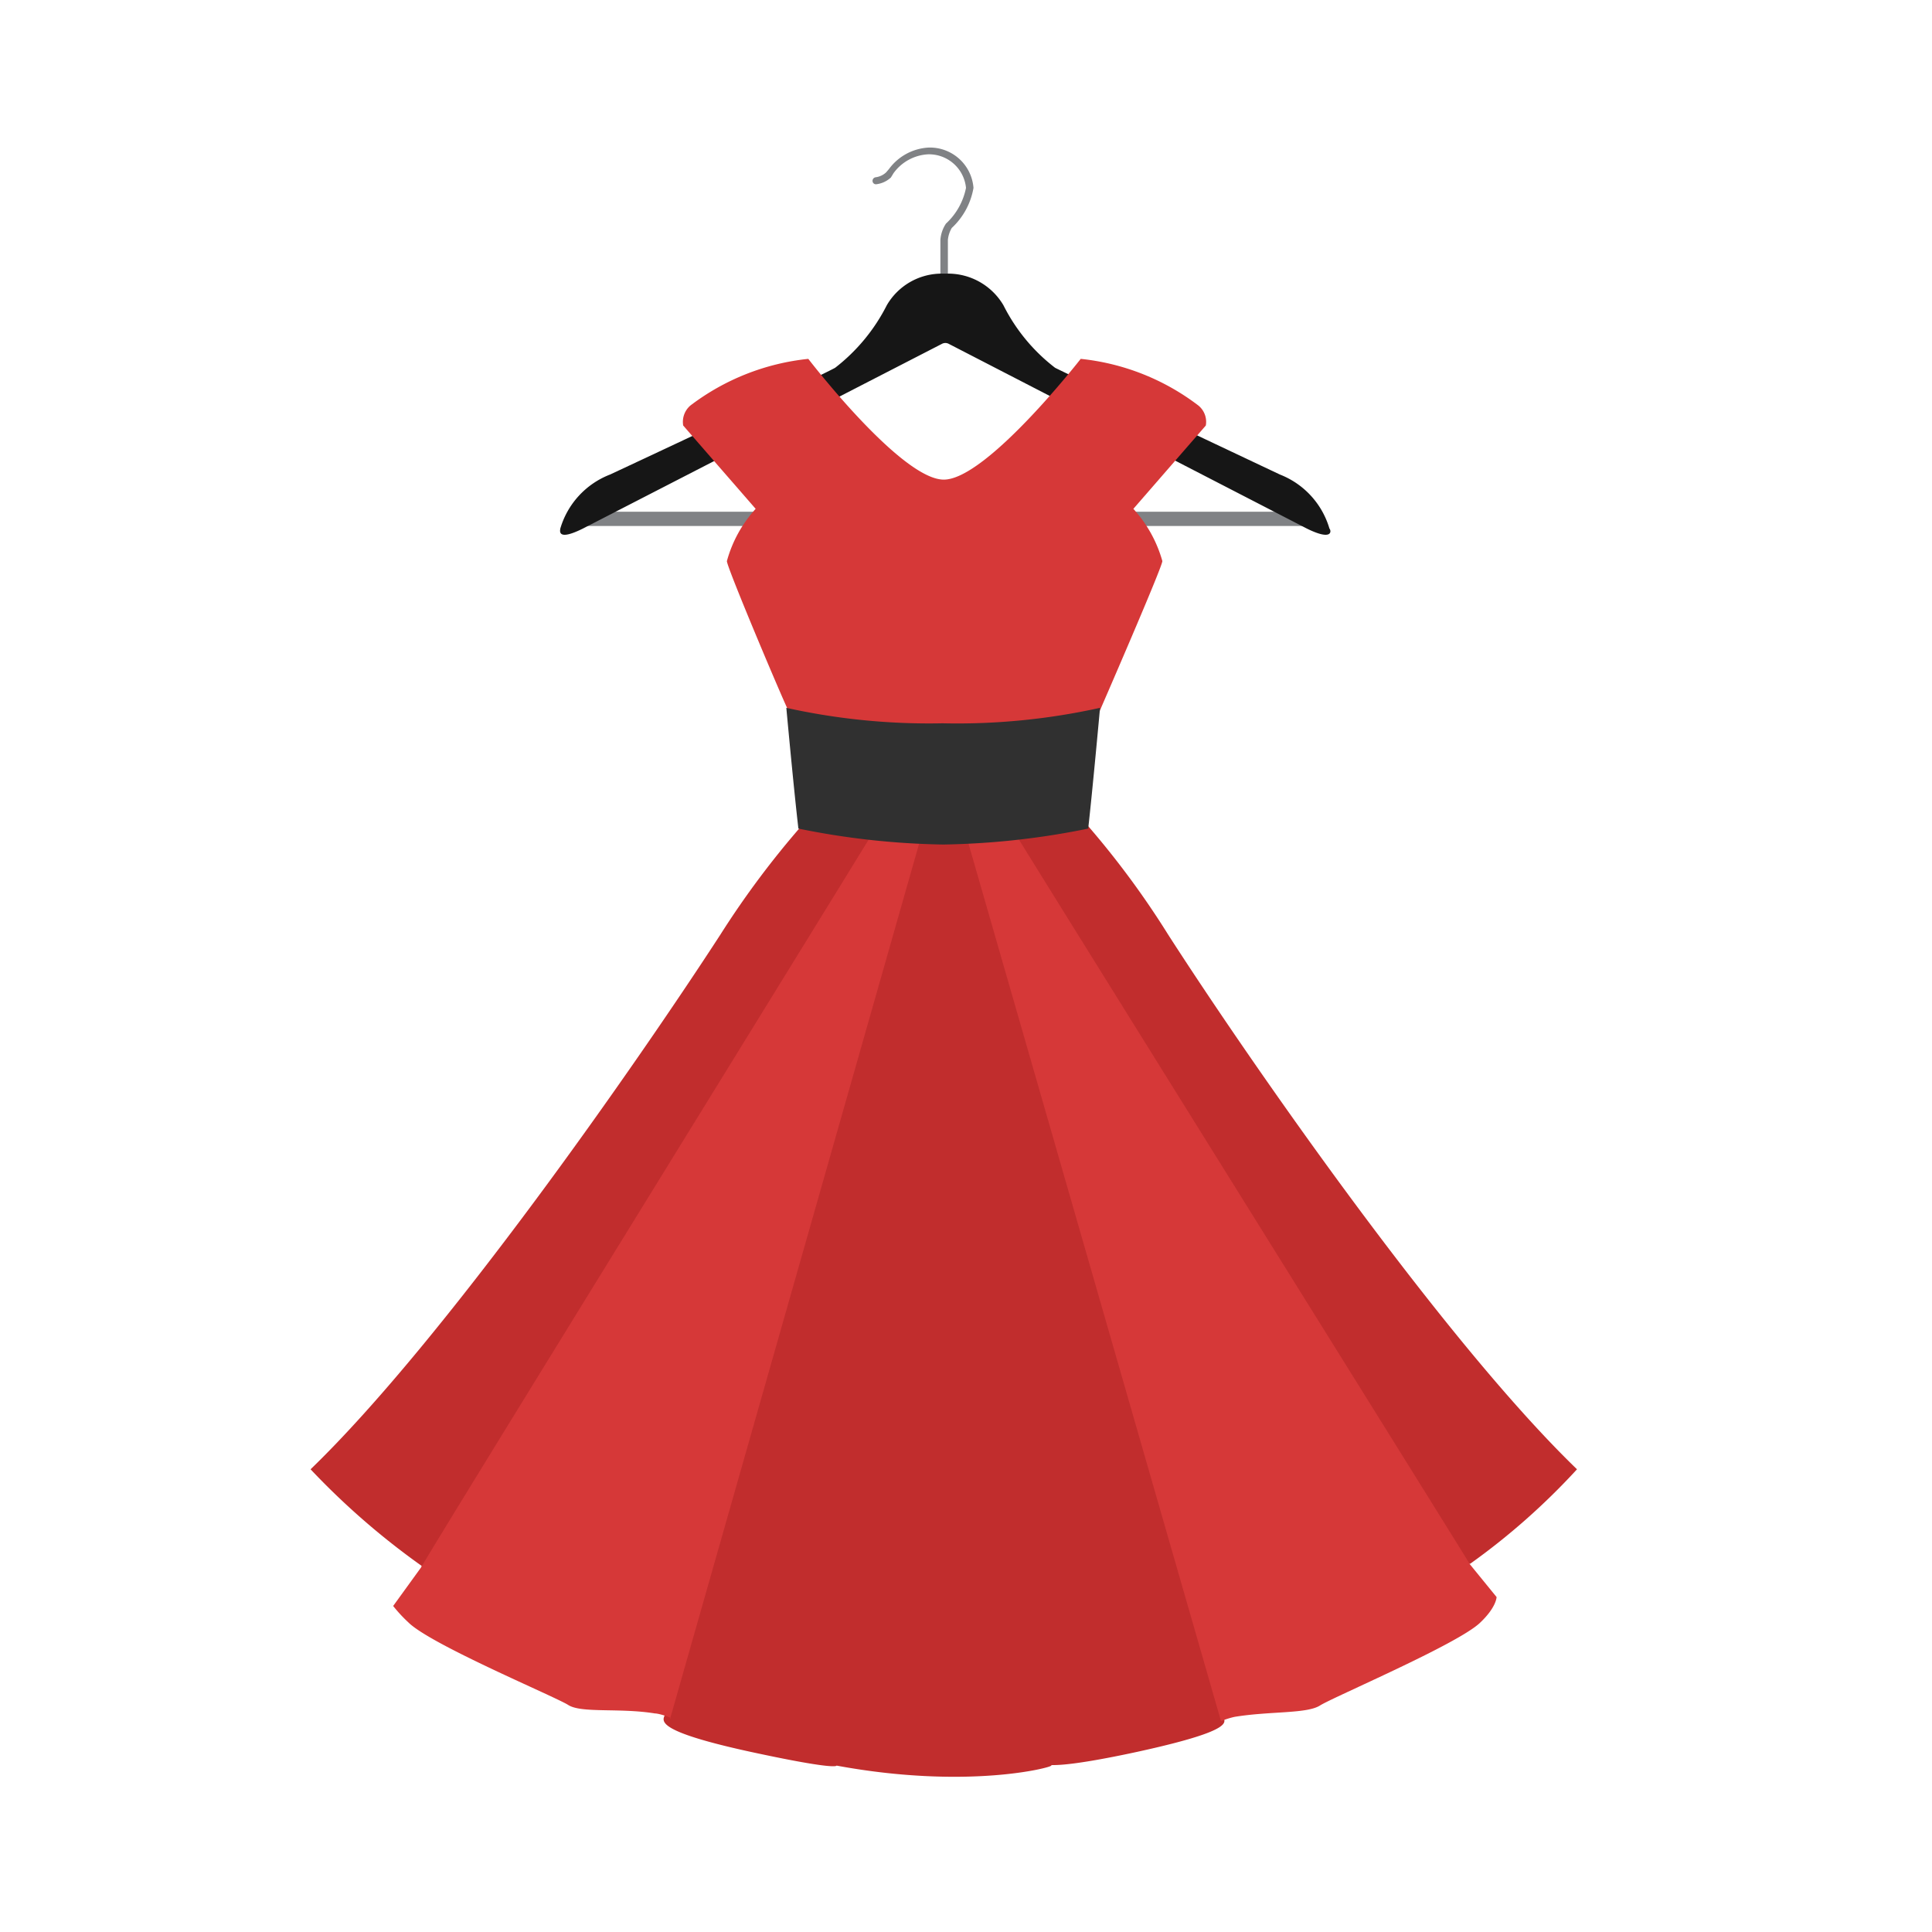
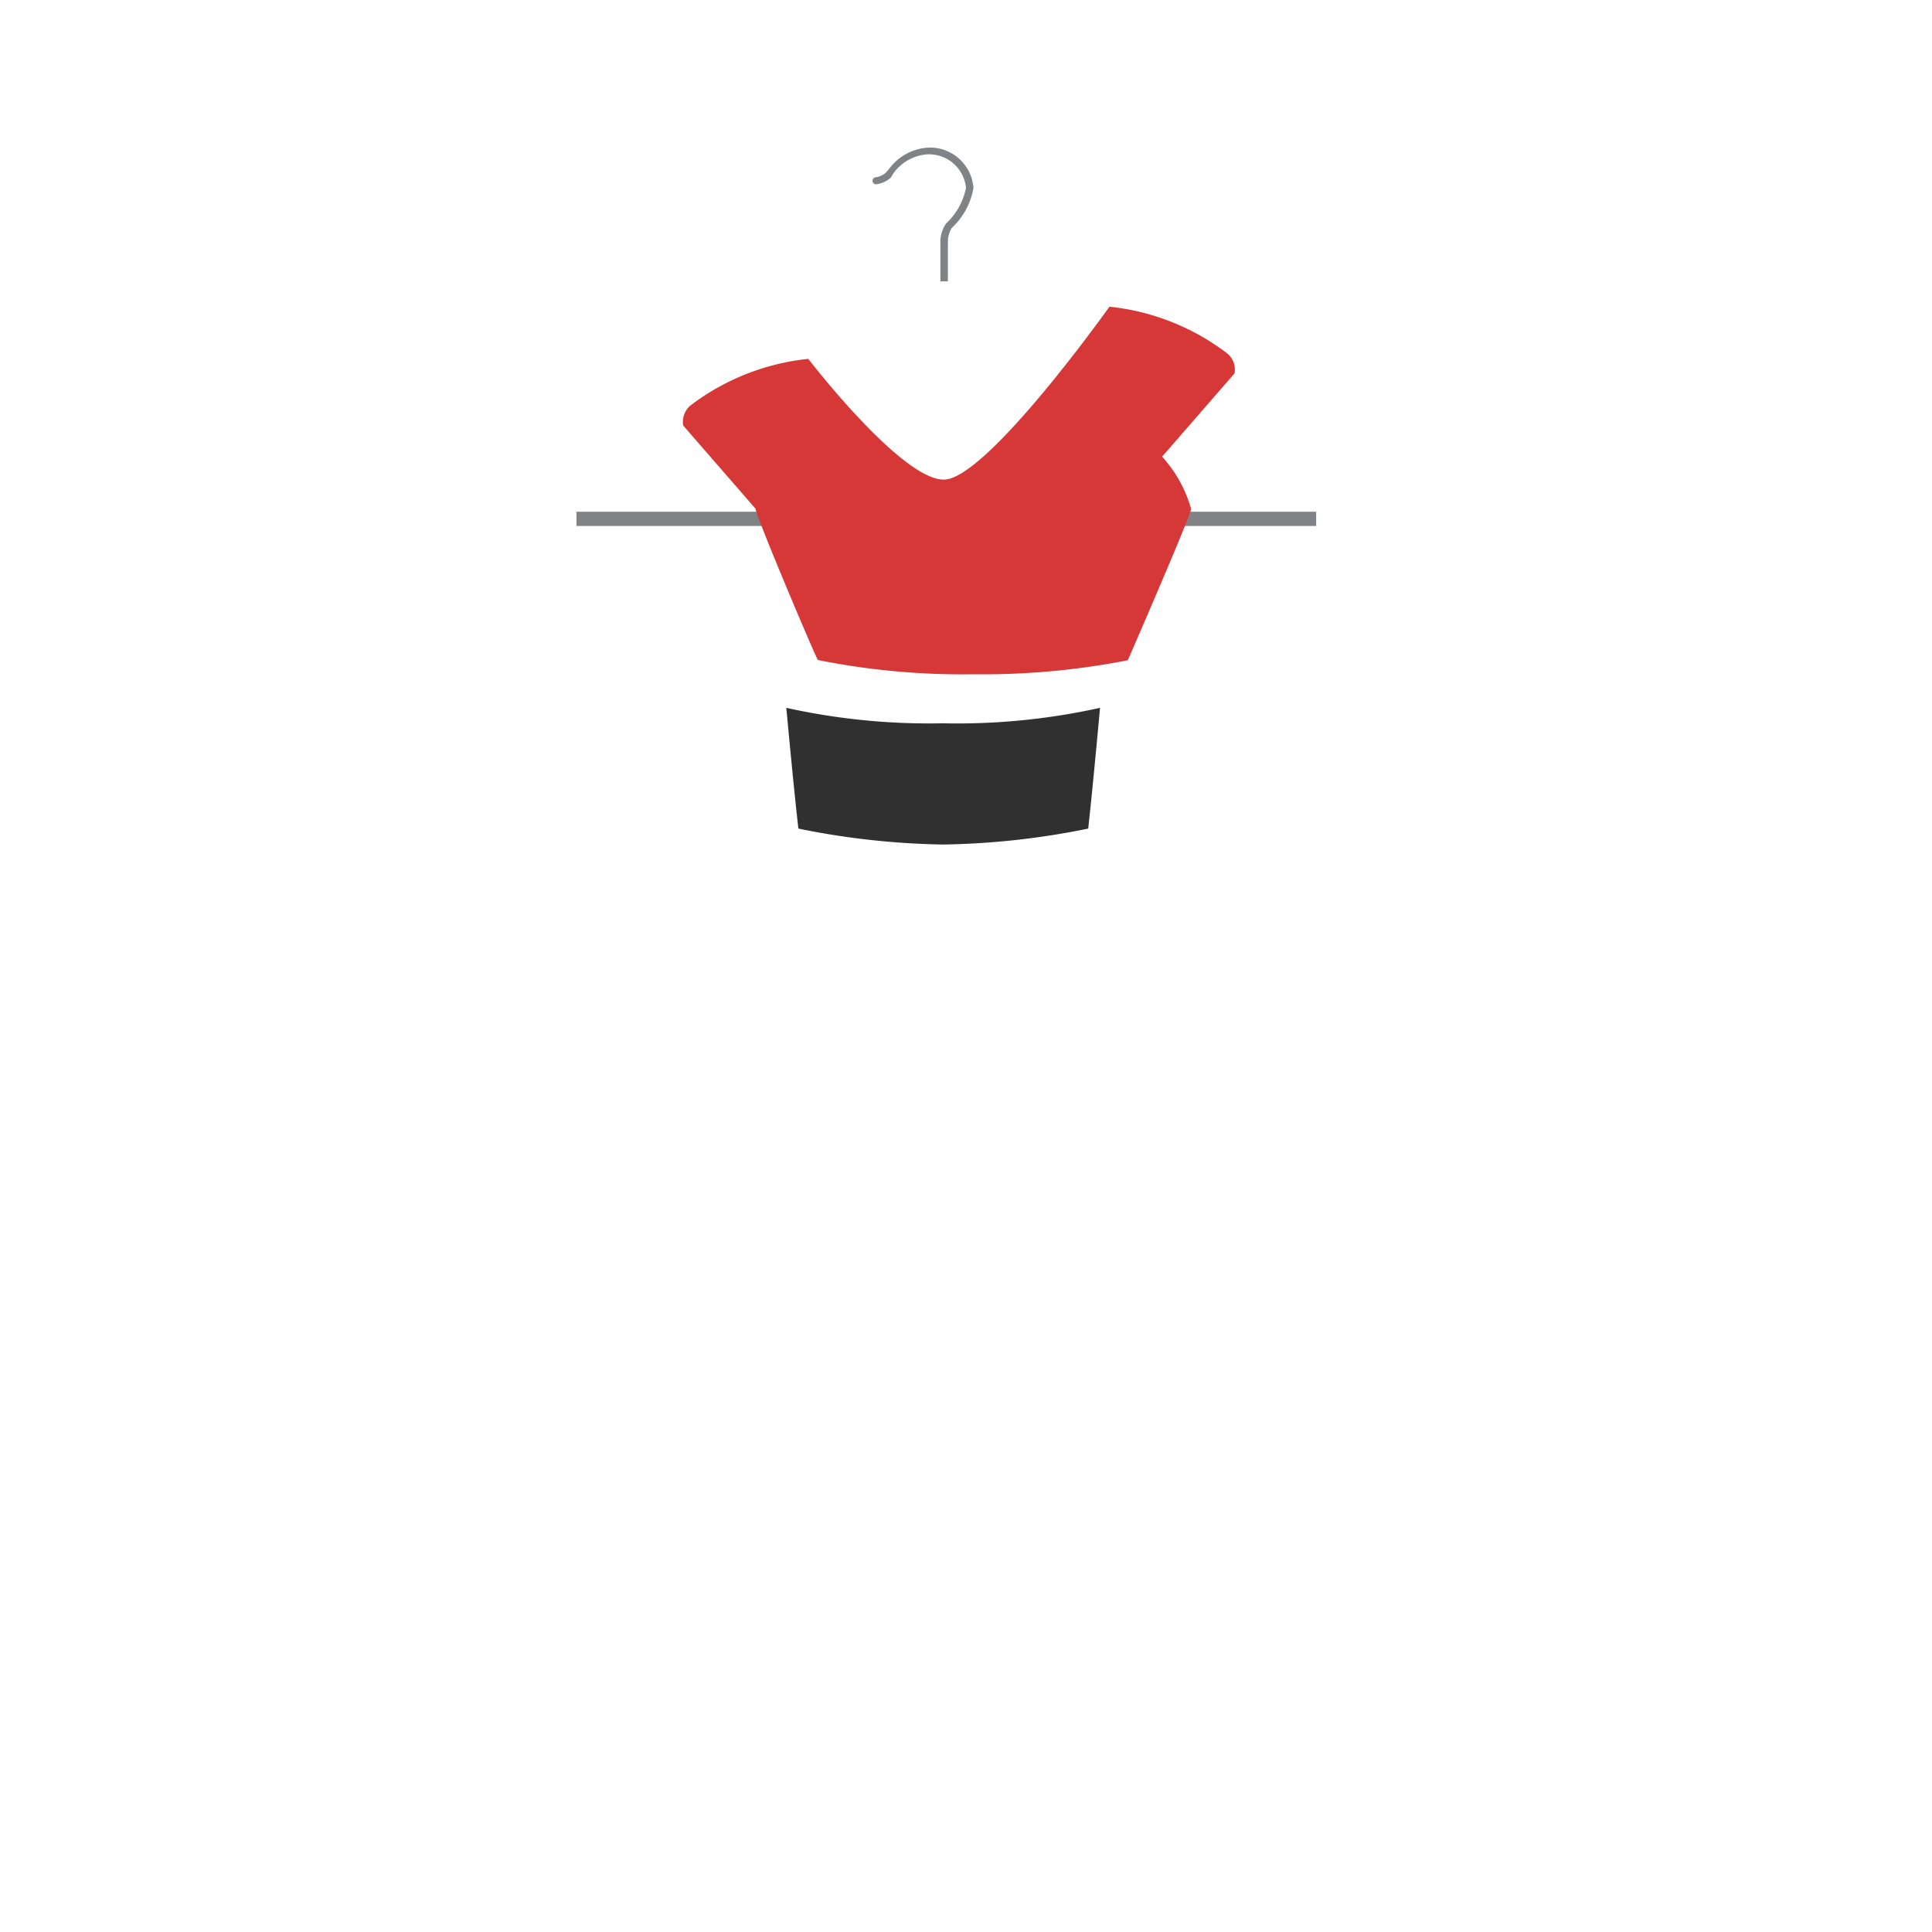
<svg xmlns="http://www.w3.org/2000/svg" id="Livello_1" data-name="Livello 1" viewBox="0 0 80 80">
  <defs>
    <style>.cls-1{fill:#808285;}.cls-2{fill:#161616;}.cls-3{fill:#c12d2d;}.cls-4{fill:#d63838;}.cls-5{fill:#303030;}</style>
  </defs>
  <path class="cls-1" d="M39.25,11.65V9.93a1.21,1.21,0,0,1,.16-.49,2.94,2.94,0,0,0,.9-1.66,1.81,1.81,0,0,0-1.85-1.67A2.18,2.18,0,0,0,36.81,7l-.12.14a.78.78,0,0,1-.43.2.15.15,0,0,0-.13.16.14.14,0,0,0,.15.13,1.08,1.08,0,0,0,.61-.28L37,7.17a1.89,1.89,0,0,1,1.43-.78A1.54,1.54,0,0,1,40,7.78a2.74,2.74,0,0,1-.83,1.48,1.4,1.4,0,0,0-.23.67v1.72Z" />
  <rect class="cls-1" x="23.87" y="21.19" width="30.63" height="0.59" />
-   <path class="cls-2" d="M54.12,21.89c1.1.54,1,.06.93,0A3.44,3.44,0,0,0,53,19.65s-8.47-4-9.31-4.42a7.51,7.51,0,0,1-2.14-2.59,2.66,2.66,0,0,0-2.28-1.31H39a2.63,2.63,0,0,0-2.28,1.31,7.62,7.62,0,0,1-2.14,2.59c-.84.46-9.32,4.42-9.32,4.42a3.44,3.44,0,0,0-2.06,2.24c0,.06-.16.54.93,0L39,14.24a.3.3,0,0,1,.29,0Z" />
-   <path class="cls-3" d="M65.3,60.84C59.78,55.51,51.78,44,48.37,38.7A36.1,36.1,0,0,0,45,34.14c-.07,0-3.21.13-5.88.22,0,0-5.8-.17-5.88-.22a37.11,37.11,0,0,0-3.41,4.56C26.39,44,18.38,55.51,12.86,60.84a31,31,0,0,0,4.6,4s-.15,1.31.32,1.84c.87,1,5.88,2.7,6.43,3.05a7.52,7.52,0,0,0,2.92,1c1.47.25-1.83.55,3.95,1.81,3.33.72,3.55.6,3.56.57,5.42,1,8.89.08,8.89,0s.23.15,3.56-.57c5.77-1.26,2.49-1.43,4-1.67s-.5-1.55.05-1.91,5.71-2.5,6.63-3.42.64-1,.64-1l2.47.21A28.29,28.29,0,0,0,65.3,60.84Z" />
-   <path class="cls-4" d="M36.29,34.24c-1,1.66-18.88,30.6-18.83,30.63L16.28,66.5a5.94,5.94,0,0,0,.63.68c.92.92,6.07,3.07,6.62,3.42s2.12.11,3.59.35c.19,0,.8.21.63.21L38.23,34.33Z" />
-   <path class="cls-4" d="M41.87,34.24c1,1.66,19,30.51,19,30.54l1.1,1.35s0,.42-.69,1.07c-.94.89-6.07,3.07-6.62,3.42s-2.06.23-3.53.47a3.24,3.24,0,0,0-.57.18L39.93,34.33Z" />
-   <path class="cls-4" d="M39.08,19.86c-1.77,0-5.61-5-5.61-5a9.72,9.72,0,0,0-4.88,1.93.89.89,0,0,0-.3.83l3,3.45a5.27,5.27,0,0,0-1.19,2.16c-.05.16,2.53,6.26,2.58,6.26a30.34,30.34,0,0,0,6.43.59,31.29,31.29,0,0,0,6.4-.58s2.66-6.11,2.62-6.27a5.35,5.35,0,0,0-1.2-2.16l3-3.45a.87.87,0,0,0-.31-.83,9.67,9.67,0,0,0-4.87-1.93S40.85,19.86,39.08,19.86Z" />
+   <path class="cls-4" d="M39.08,19.86c-1.77,0-5.61-5-5.61-5a9.72,9.72,0,0,0-4.88,1.93.89.89,0,0,0-.3.83l3,3.45c-.05.16,2.53,6.26,2.58,6.26a30.34,30.34,0,0,0,6.43.59,31.29,31.29,0,0,0,6.4-.58s2.66-6.11,2.62-6.27a5.35,5.35,0,0,0-1.2-2.16l3-3.45a.87.87,0,0,0-.31-.83,9.67,9.67,0,0,0-4.87-1.93S40.85,19.86,39.08,19.86Z" />
  <path class="cls-5" d="M32.56,29.31s.31,3.38.5,5a32.23,32.23,0,0,0,6,.66,32.27,32.27,0,0,0,6-.66c.18-1.59.49-5,.49-5a27.31,27.31,0,0,1-6.52.64A27.31,27.31,0,0,1,32.56,29.31Z" />
</svg>